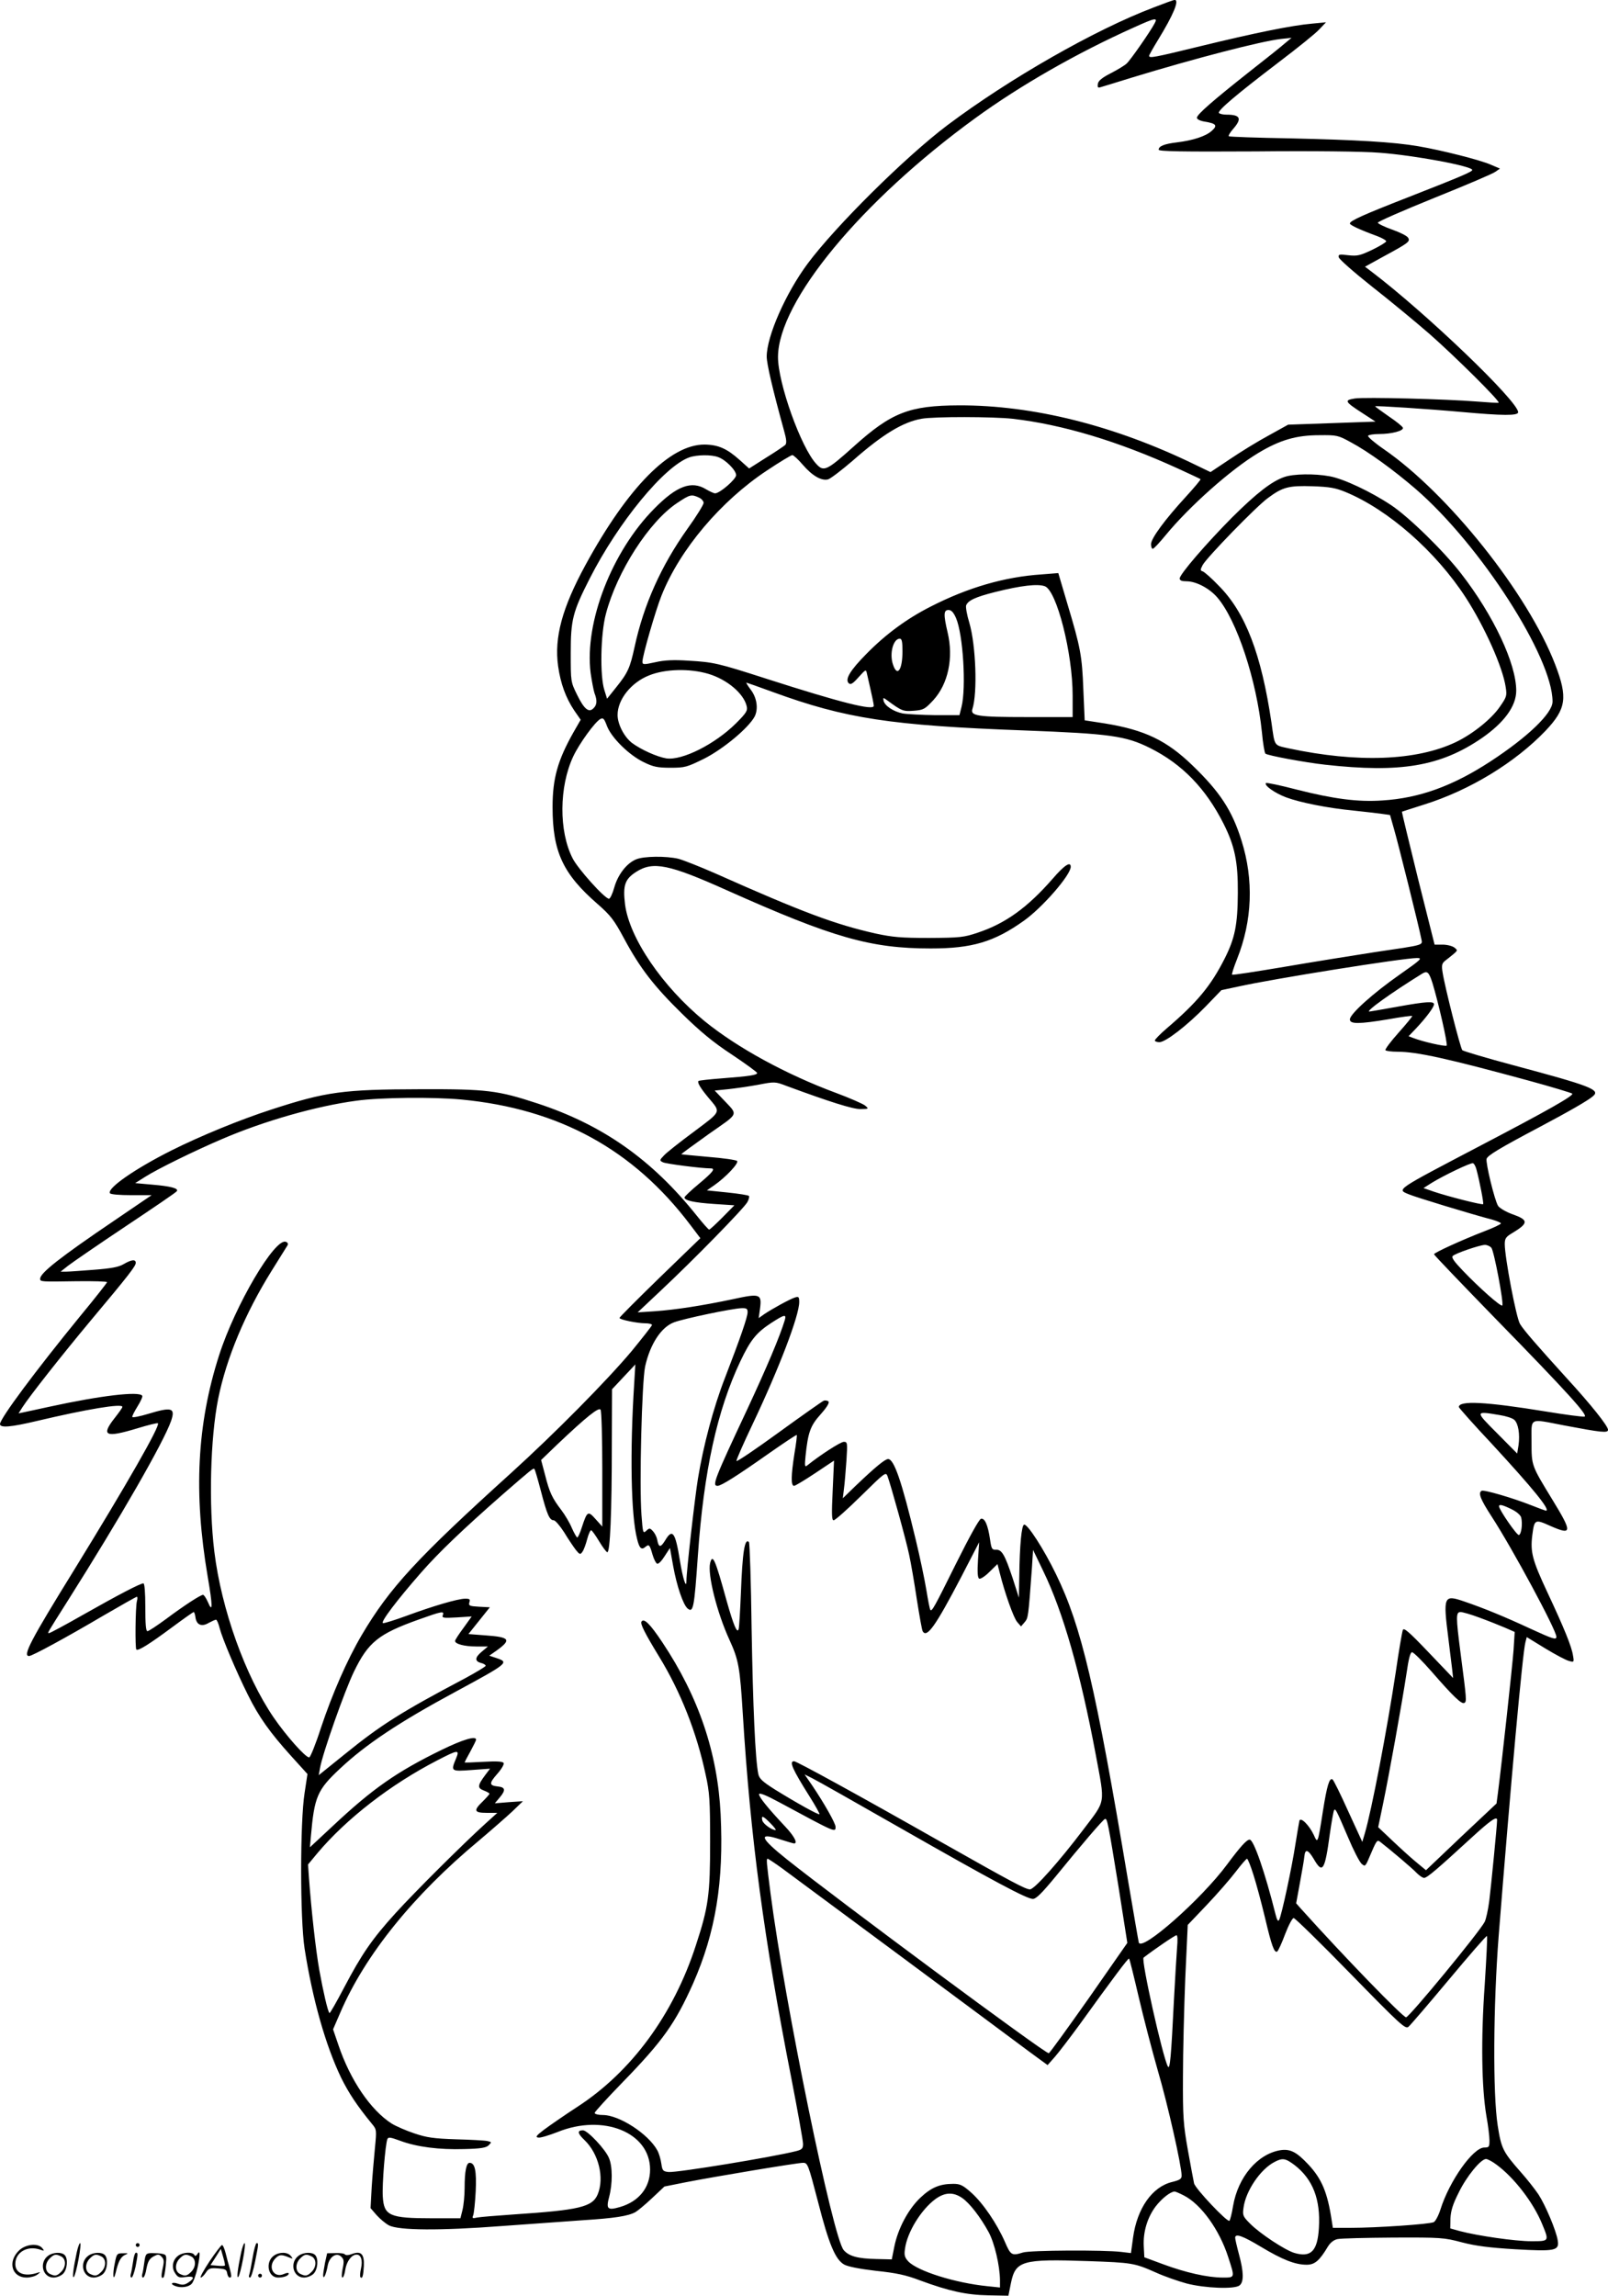
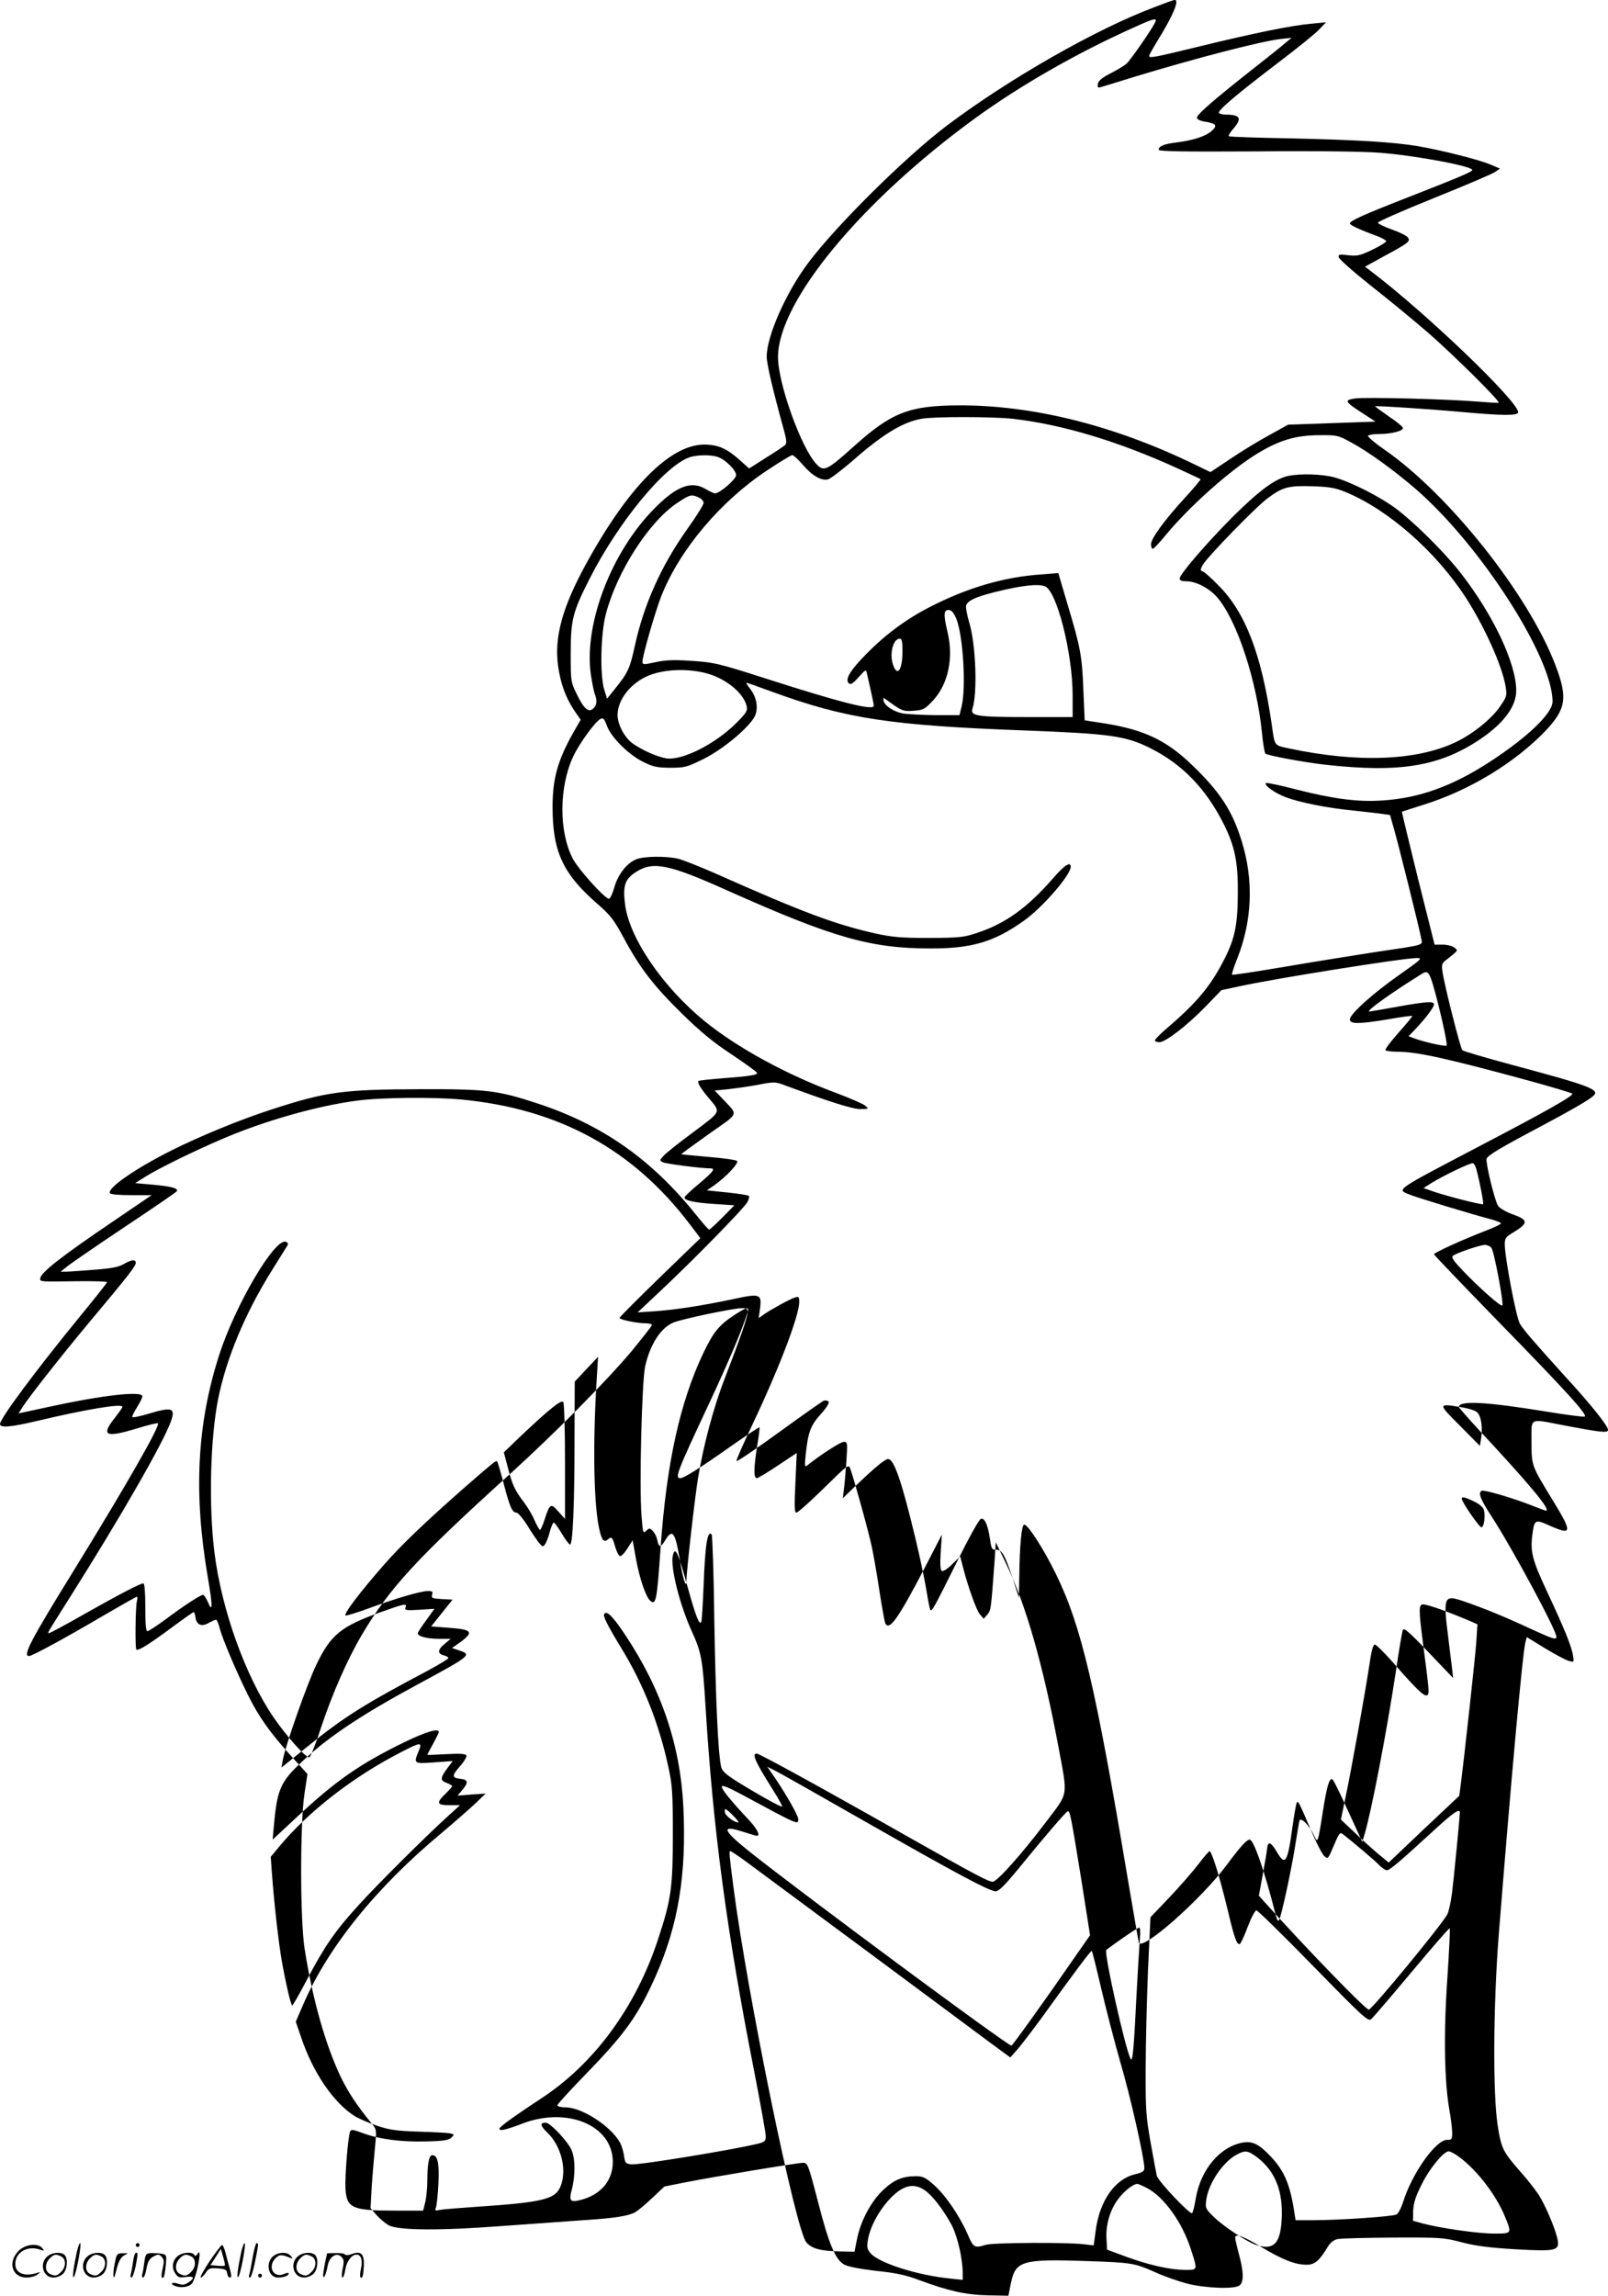
<svg xmlns="http://www.w3.org/2000/svg" version="1.0" viewBox="0 0 841 1200.47" preserveAspectRatio="xMidYMid meet">
  <g transform="translate(-1,1200.97) scale(0.1,-0.1)" fill="#000000" stroke="none">
-     <path d="M6042 11970 c-306 -116 -755 -373 -1077 -615 -219 -165 -586 -529 -731 -724 -115 -155 -214 -380 -214 -486 0 -38 31 -171 90 -385 14 -49 15 -68 7 -77 -7 -6 -52 -37 -101 -67 l-88 -56 -49 44 c-67 60 -112 80 -184 81 -180 1 -401 -223 -623 -630 -122 -224 -164 -379 -143 -529 13 -91 40 -165 84 -231 l34 -49 -39 -68 c-81 -144 -108 -239 -108 -388 0 -234 54 -350 236 -508 67 -59 85 -81 138 -180 84 -156 156 -249 304 -394 94 -92 161 -148 260 -213 72 -48 132 -92 132 -96 0 -11 -41 -17 -183 -28 -65 -5 -121 -11 -124 -14 -7 -8 11 -38 52 -87 66 -79 71 -68 -77 -179 -73 -54 -144 -110 -156 -124 -23 -24 -23 -26 -5 -35 15 -8 201 -32 250 -32 27 0 11 -20 -62 -81 -41 -34 -75 -66 -75 -71 0 -16 50 -27 155 -34 l106 -7 -63 -64 c-34 -34 -65 -63 -69 -63 -4 0 -33 33 -65 73 -235 294 -493 475 -834 587 -207 68 -263 75 -610 74 -408 -1 -494 -13 -780 -106 -164 -53 -371 -138 -523 -214 -191 -96 -338 -198 -322 -224 4 -6 49 -10 112 -10 l106 0 -194 -132 c-285 -193 -389 -275 -389 -305 0 -16 2 -16 193 -13 86 1 157 -1 157 -5 0 -3 -63 -84 -141 -178 -232 -284 -419 -535 -419 -564 0 -21 57 -16 192 16 262 62 448 93 448 74 0 -5 -18 -30 -40 -58 -74 -94 -49 -105 119 -54 56 17 104 29 107 26 13 -12 -164 -321 -436 -763 -230 -372 -273 -454 -238 -454 16 0 193 96 388 211 93 54 172 99 176 99 3 0 4 -10 0 -23 -8 -32 -10 -246 -3 -253 9 -9 68 28 188 117 58 43 109 79 112 79 3 0 7 -12 9 -26 5 -41 32 -53 69 -31 17 9 34 17 39 17 4 0 13 -20 19 -45 14 -54 87 -227 148 -349 57 -115 115 -196 224 -317 l87 -96 -15 -99 c-24 -151 -24 -659 0 -814 42 -268 110 -506 191 -675 40 -81 84 -147 161 -241 25 -30 25 -32 16 -125 -5 -52 -13 -144 -17 -205 l-6 -111 32 -37 c18 -20 47 -44 64 -53 51 -27 269 -28 586 -4 151 11 346 25 432 31 158 10 233 21 271 42 11 6 50 38 86 72 l66 62 110 22 c153 30 585 102 615 102 24 0 27 -7 78 -203 57 -223 91 -303 137 -329 20 -11 81 -23 167 -33 106 -11 157 -22 230 -50 149 -55 241 -76 357 -78 l105 -2 13 65 c24 118 58 128 403 116 232 -8 243 -10 356 -60 44 -20 116 -45 160 -57 96 -25 252 -31 277 -10 23 18 22 70 -3 162 -11 41 -20 80 -20 87 0 24 38 11 136 -48 110 -66 177 -93 238 -93 42 0 67 21 111 95 13 21 31 35 50 39 17 4 148 7 291 8 251 1 266 0 360 -25 73 -19 145 -28 277 -36 211 -12 233 -8 224 46 -8 52 -65 186 -101 241 -19 28 -59 79 -91 115 -95 108 -103 124 -122 245 -26 167 -23 627 5 990 63 795 125 1481 140 1537 l7 27 98 -60 c53 -32 109 -62 124 -65 25 -7 26 -6 20 28 -7 47 -45 141 -135 333 -78 167 -89 209 -78 297 11 83 13 85 95 48 114 -50 115 -34 11 136 -111 182 -110 178 -110 304 0 130 -17 122 170 86 196 -37 230 -41 230 -23 0 20 -91 134 -216 270 -156 172 -224 250 -244 283 -20 31 -80 349 -80 418 0 29 6 38 38 57 88 53 88 69 0 100 -33 12 -66 32 -73 43 -18 28 -66 226 -60 246 6 18 67 55 275 165 160 85 256 140 282 163 39 33 -12 53 -416 161 -142 38 -263 74 -268 79 -10 10 -92 333 -103 406 -6 36 -4 47 11 60 11 8 30 24 44 35 24 21 25 21 6 36 -11 8 -38 15 -61 15 l-42 0 -87 346 c-47 191 -85 348 -84 349 2 1 55 18 118 38 238 75 474 219 633 385 109 115 117 174 51 346 -143 372 -560 895 -897 1127 -48 33 -85 65 -82 70 4 5 30 9 58 9 65 0 130 17 124 33 -2 7 -36 34 -76 61 -39 27 -70 50 -69 51 5 4 278 -14 456 -30 210 -19 292 -20 292 -1 0 57 -483 520 -768 736 l-33 25 98 54 c131 71 140 78 127 98 -5 9 -43 28 -83 42 -40 14 -74 31 -75 36 0 6 133 64 296 130 164 66 308 127 320 137 l23 16 -47 20 c-56 25 -258 76 -381 97 -130 22 -316 33 -667 41 -173 3 -319 8 -323 11 -4 2 6 20 23 39 47 54 37 74 -35 74 -19 0 -36 4 -40 9 -7 13 91 96 310 263 99 75 196 153 215 174 l35 37 -73 -7 c-105 -9 -301 -49 -580 -117 -250 -61 -272 -65 -272 -51 0 4 21 41 46 82 81 132 114 211 87 210 -5 0 -54 -18 -111 -40z m7 -82 c-23 -44 -127 -193 -146 -210 -10 -10 -48 -33 -83 -51 -47 -24 -66 -40 -68 -56 -3 -18 0 -22 15 -17 10 3 83 25 163 50 324 99 678 191 780 202 l55 6 -35 -29 c-19 -17 -102 -83 -185 -148 -191 -151 -275 -224 -275 -241 0 -8 16 -16 39 -20 62 -10 71 -20 38 -49 -31 -28 -99 -50 -183 -60 -66 -8 -94 -20 -94 -38 0 -9 114 -11 508 -9 296 3 565 0 647 -7 179 -13 485 -70 485 -90 0 -9 -52 -32 -341 -145 -228 -89 -299 -121 -299 -135 0 -8 50 -32 143 -66 26 -10 47 -22 47 -27 0 -5 -33 -25 -72 -44 -65 -31 -79 -34 -126 -29 -48 6 -53 5 -50 -11 2 -10 78 -77 170 -150 92 -72 229 -185 305 -251 133 -117 369 -351 361 -359 -2 -2 -53 1 -114 6 -161 13 -584 24 -638 16 -57 -9 -54 -16 42 -78 l66 -43 -229 -8 -228 -8 -101 -56 c-56 -30 -147 -86 -203 -124 l-102 -68 -83 40 c-420 204 -844 310 -1232 309 -261 -1 -353 -37 -551 -215 -140 -126 -157 -134 -195 -92 -80 84 -202 425 -201 561 2 290 435 814 1032 1248 235 171 532 341 829 474 112 51 126 53 109 22z m-744 -2068 c262 -30 554 -118 865 -260 63 -29 117 -54 119 -56 2 -2 -32 -43 -76 -91 -112 -122 -183 -219 -183 -249 0 -13 4 -24 9 -24 6 0 36 33 69 73 123 149 338 341 483 428 113 68 199 93 319 93 91 1 98 0 165 -37 92 -49 225 -146 340 -245 338 -293 715 -879 715 -1111 0 -61 -129 -185 -325 -313 -196 -128 -371 -192 -565 -204 -127 -9 -256 8 -449 57 -84 22 -156 37 -160 34 -11 -12 47 -53 106 -75 73 -27 217 -56 353 -69 58 -6 124 -14 147 -17 l43 -6 19 -67 c21 -70 134 -524 144 -578 7 -38 28 -32 -248 -73 -110 -17 -321 -51 -468 -76 -148 -25 -270 -44 -273 -41 -3 2 9 39 26 82 80 201 88 414 23 620 -49 157 -113 254 -255 391 -136 132 -251 187 -461 221 l-104 16 -7 161 c-7 177 -14 217 -84 450 l-47 159 -88 -7 c-194 -13 -386 -69 -581 -169 -124 -63 -234 -144 -335 -247 -85 -86 -113 -133 -92 -153 10 -9 21 -3 51 31 38 42 39 43 44 20 29 -126 36 -161 36 -169 0 -27 -174 17 -560 141 -258 83 -277 87 -410 95 -76 5 -124 3 -172 -8 -63 -14 -68 -13 -68 3 0 30 69 269 100 346 96 241 310 494 552 654 66 44 126 80 132 80 6 0 31 -23 55 -51 49 -57 97 -85 132 -76 13 4 71 48 129 98 158 139 263 202 360 219 68 12 373 11 475 0z m-1538 -201 c39 -14 93 -69 93 -94 0 -21 -85 -95 -110 -95 -7 0 -28 10 -47 21 -76 47 -154 18 -271 -101 -222 -224 -366 -595 -333 -859 6 -42 15 -89 20 -105 15 -38 14 -62 -5 -80 -24 -25 -49 -5 -86 71 -33 67 -33 68 -33 218 0 174 10 214 99 389 150 295 390 587 521 634 40 14 117 15 152 1z m-102 -211 c14 -6 25 -19 25 -28 0 -9 -38 -71 -85 -136 -137 -193 -228 -395 -276 -617 -24 -110 -35 -135 -96 -211 l-48 -60 -14 45 c-24 74 -20 295 8 399 58 221 226 482 372 579 67 45 75 47 114 29z m1810 -464 c62 -24 145 -350 145 -571 l0 -113 -239 0 c-260 0 -297 6 -285 43 27 84 18 332 -16 449 -13 42 -20 83 -17 92 10 26 49 44 152 70 136 34 223 44 260 30z m-465 -166 c37 -85 54 -363 29 -464 l-11 -44 -127 0 c-69 1 -146 5 -170 9 -49 10 -94 40 -100 67 -3 17 -2 17 20 1 76 -56 83 -58 138 -54 51 4 58 8 102 55 78 85 107 221 75 355 -22 94 -21 117 5 117 14 0 26 -12 39 -42z m-280 -174 c0 -99 -28 -137 -50 -68 -19 57 2 134 36 134 11 0 14 -17 14 -66z m-1015 -118 c97 -29 184 -102 200 -168 6 -24 0 -35 -56 -91 -110 -109 -281 -195 -364 -183 -49 8 -133 46 -180 81 -41 32 -75 98 -75 146 0 81 71 170 165 207 84 34 212 37 310 8z m337 -95 c381 -139 615 -175 1318 -201 445 -17 527 -28 655 -92 168 -84 291 -211 384 -395 59 -117 76 -200 75 -363 -1 -166 -15 -236 -69 -343 -73 -144 -144 -229 -303 -365 -34 -29 -62 -58 -62 -63 0 -5 11 -9 24 -9 32 0 145 87 243 188 l81 84 89 19 c179 40 862 149 934 149 30 0 23 -7 -91 -87 -140 -98 -260 -206 -260 -234 0 -25 47 -25 203 1 66 12 121 19 123 17 2 -2 -30 -41 -71 -87 -41 -46 -72 -87 -69 -92 3 -4 31 -8 63 -8 101 0 260 -35 686 -151 121 -33 223 -64 228 -68 10 -10 -130 -89 -478 -271 -450 -236 -440 -229 -378 -255 34 -15 327 -104 441 -134 23 -7 42 -15 42 -19 0 -4 -39 -23 -87 -41 -114 -44 -263 -112 -263 -120 0 -4 143 -153 317 -332 382 -391 492 -513 470 -517 -9 -2 -101 10 -204 27 -314 51 -453 58 -453 23 0 -4 77 -91 172 -192 215 -233 311 -350 283 -350 -2 0 -38 13 -78 29 -96 38 -247 82 -258 75 -19 -11 -7 -43 52 -134 110 -169 339 -595 339 -629 0 -18 -16 -13 -138 43 -131 61 -243 107 -346 142 -105 36 -109 27 -81 -193 8 -65 17 -138 20 -163 l5 -45 -128 134 c-105 110 -130 131 -135 117 -4 -10 -21 -109 -37 -220 -46 -304 -126 -722 -162 -844 l-13 -44 -74 161 c-40 89 -77 164 -82 166 -16 10 -29 -33 -50 -166 -27 -173 -27 -171 -48 -124 -23 49 -68 95 -75 74 -2 -8 -11 -63 -21 -124 -18 -119 -72 -371 -85 -395 -6 -10 -11 -1 -19 30 -55 219 -114 390 -135 390 -16 0 -49 -37 -119 -131 -134 -181 -447 -457 -461 -407 -2 7 -27 153 -56 323 -170 1015 -244 1331 -377 1603 -63 130 -150 265 -167 259 -13 -4 -23 -106 -25 -267 l-2 -115 -33 103 c-41 122 -56 149 -87 148 -21 -1 -24 5 -31 54 -11 74 -27 112 -47 108 -10 -2 -60 -93 -131 -235 -113 -228 -126 -251 -134 -242 -3 2 -12 49 -21 104 -9 55 -34 174 -56 265 -73 304 -113 420 -144 420 -16 0 -64 -39 -169 -139 l-68 -66 6 50 c4 28 9 94 13 148 6 93 5 97 -14 97 -17 0 -125 -70 -192 -124 -12 -9 -13 -2 -8 49 13 125 25 159 79 219 33 37 47 61 41 67 -5 5 -17 7 -25 4 -9 -4 -114 -78 -234 -165 -121 -88 -220 -155 -222 -150 -2 5 36 91 84 192 139 293 244 568 244 639 0 27 -3 30 -22 24 -26 -8 -119 -59 -162 -88 l-28 -20 7 50 c10 77 0 80 -142 49 -161 -34 -298 -55 -407 -63 l-91 -6 120 113 c172 161 438 433 454 464 8 14 11 29 8 32 -4 4 -55 12 -113 18 l-107 11 39 27 c60 42 130 116 119 127 -6 5 -73 15 -150 21 -77 7 -141 13 -142 14 -1 1 63 48 143 105 165 116 157 95 71 187 l-39 41 69 7 c37 4 108 14 157 23 88 17 90 17 150 -6 225 -83 345 -121 386 -121 45 1 45 1 24 19 -12 9 -80 39 -150 65 -262 97 -518 237 -689 376 -220 180 -394 435 -416 611 -12 99 -1 132 59 170 88 56 171 39 472 -96 557 -249 753 -305 1068 -305 216 0 331 34 487 145 97 69 245 239 245 282 0 30 -33 9 -95 -63 -131 -150 -246 -233 -390 -281 -74 -25 -92 -27 -255 -28 -148 0 -191 4 -280 23 -213 48 -382 111 -840 315 -80 35 -166 69 -192 76 -64 15 -181 14 -221 -3 -49 -20 -95 -79 -114 -146 -9 -33 -22 -60 -28 -60 -22 0 -163 157 -190 211 -73 142 -71 375 3 533 32 68 114 181 142 196 15 8 20 2 35 -38 24 -61 115 -151 192 -188 49 -24 71 -29 139 -29 77 0 86 3 176 47 101 51 233 161 265 221 20 40 12 99 -22 142 -14 19 -24 35 -21 35 2 0 64 -22 138 -49z m3450 -1522 c30 -98 81 -320 74 -327 -7 -6 -124 20 -175 40 l-24 9 40 42 c50 53 93 110 93 125 0 17 -39 15 -194 -13 -77 -14 -142 -25 -144 -25 -22 0 111 96 274 197 29 18 37 11 56 -48z m-5078 -609 c510 -49 898 -261 1196 -655 l53 -70 -212 -205 c-116 -113 -211 -208 -211 -212 0 -9 93 -28 135 -28 19 0 35 -4 35 -9 0 -4 -48 -65 -106 -136 -131 -156 -402 -430 -629 -636 -495 -448 -637 -602 -783 -849 -77 -131 -154 -307 -214 -487 -27 -84 -55 -153 -61 -153 -20 0 -120 113 -186 209 -148 217 -273 565 -310 867 -30 245 -21 593 20 799 43 213 141 447 280 670 41 66 79 126 83 133 4 7 1 15 -9 18 -57 22 -265 -331 -349 -593 -116 -361 -134 -720 -60 -1156 27 -157 27 -196 1 -134 -9 20 -20 37 -25 37 -13 0 -98 -55 -193 -126 -48 -35 -91 -64 -98 -64 -8 0 -11 38 -11 125 0 79 -4 125 -10 125 -16 0 -128 -58 -315 -164 -93 -53 -173 -96 -178 -96 -10 0 -15 -9 98 170 272 430 501 828 540 940 23 68 4 74 -121 36 -43 -13 -80 -20 -82 -16 -2 4 11 29 27 55 17 27 28 52 25 56 -15 25 -218 1 -484 -57 -63 -14 -126 -27 -139 -30 l-24 -5 21 33 c36 56 201 266 357 453 197 235 235 284 235 301 0 20 -23 17 -64 -7 -26 -15 -63 -22 -153 -29 -65 -5 -131 -10 -147 -10 l-29 0 39 31 c22 17 157 110 301 206 144 96 265 178 268 184 10 15 -34 26 -129 34 l-89 8 54 34 c65 41 254 134 404 198 217 93 489 171 700 199 122 17 401 20 549 6z m5308 -366 c16 -59 39 -177 35 -181 -6 -5 -183 40 -257 65 l-55 19 44 28 c62 38 203 106 215 102 6 -2 14 -17 18 -33z m78 -409 c14 -17 66 -292 57 -302 -8 -7 -119 91 -206 182 -46 48 -61 69 -53 77 14 14 140 57 168 58 12 0 27 -7 34 -15z m-3890 -337 c0 -25 -38 -135 -119 -345 -60 -154 -113 -355 -141 -527 -17 -106 -60 -486 -60 -533 0 -46 -19 13 -34 106 -24 149 -39 170 -77 106 -24 -39 -34 -39 -42 4 -3 16 -14 36 -23 45 -15 16 -18 16 -34 1 -17 -16 -18 -11 -25 82 -12 157 2 696 19 777 26 117 84 206 151 231 49 19 307 73 353 74 27 1 32 -3 32 -21z m195 -40 c-27 -89 -95 -249 -197 -468 -173 -369 -185 -400 -155 -400 19 0 103 53 266 168 80 56 146 100 148 98 2 -2 -3 -45 -12 -97 -18 -116 -19 -169 -2 -169 6 0 56 30 110 66 l99 66 -7 -156 c-6 -126 -5 -156 5 -156 8 0 72 57 143 127 126 124 130 127 139 103 18 -49 98 -337 113 -411 9 -41 27 -145 40 -232 14 -88 27 -163 31 -168 22 -36 67 28 201 284 l94 182 -6 -92 c-4 -63 -2 -94 6 -98 6 -4 30 11 54 35 l42 41 12 -47 c26 -104 72 -234 91 -256 l20 -23 19 22 c19 23 19 25 38 283 l6 95 53 -110 c104 -214 194 -529 275 -961 49 -264 54 -234 -64 -390 -127 -168 -257 -314 -280 -314 -23 0 -89 35 -457 243 -453 257 -764 427 -777 427 -27 0 -9 -41 81 -184 31 -49 54 -91 52 -93 -5 -5 -120 59 -233 129 -65 41 -82 57 -87 81 -16 78 -28 353 -35 759 -3 246 -10 450 -14 454 -22 23 -34 -52 -42 -266 -4 -96 -9 -182 -12 -190 -8 -24 -27 23 -63 150 -60 218 -73 247 -86 196 -14 -59 35 -257 101 -401 48 -105 55 -143 70 -389 40 -647 110 -1172 255 -1910 33 -170 60 -321 60 -337 0 -24 -5 -30 -37 -38 -123 -31 -622 -113 -666 -109 -29 3 -33 7 -38 43 -3 22 -12 54 -21 70 -47 86 -199 185 -285 185 -24 0 -43 5 -43 11 0 5 67 79 148 162 209 215 274 307 367 515 118 268 161 532 144 884 -16 323 -115 615 -305 900 -64 96 -96 128 -109 108 -7 -11 16 -58 91 -181 114 -186 198 -399 245 -621 20 -90 23 -134 23 -348 0 -278 -8 -340 -75 -544 -117 -361 -337 -660 -619 -843 -69 -45 -147 -99 -175 -120 -42 -32 -46 -39 -29 -41 11 -2 56 12 100 29 239 97 484 -2 484 -196 0 -94 -58 -167 -157 -196 -66 -19 -74 -11 -57 53 18 69 18 159 -1 203 -18 45 -112 145 -136 145 -31 0 -29 -16 8 -51 74 -71 105 -197 69 -284 -28 -66 -95 -82 -441 -105 -88 -6 -173 -13 -189 -16 -25 -6 -28 -4 -21 12 4 11 10 67 13 125 5 108 -4 149 -32 149 -17 0 -26 -44 -26 -132 0 -38 -5 -89 -11 -114 l-11 -44 -147 0 c-224 0 -253 13 -259 114 -4 63 13 270 24 300 5 12 16 10 68 -9 86 -32 203 -47 334 -43 88 2 115 7 128 20 16 16 16 17 -7 22 -13 3 -87 7 -164 9 -117 4 -153 9 -218 31 -42 14 -95 37 -118 51 -110 70 -217 227 -279 411 l-28 82 38 88 c129 300 382 614 725 899 65 55 144 124 175 153 l55 53 -74 -5 -73 -6 26 31 c32 38 29 53 -10 57 -46 5 -47 16 -4 65 24 27 38 52 34 58 -5 8 -36 10 -105 6 -55 -3 -99 -5 -99 -3 0 1 13 27 30 57 16 30 30 57 30 62 0 21 -68 1 -179 -53 -236 -115 -362 -203 -573 -401 l-117 -109 5 57 c18 207 33 243 152 354 135 127 309 243 604 402 279 151 282 154 213 177 l-36 12 40 28 c77 56 67 69 -58 78 l-91 7 56 70 56 70 -57 3 c-50 3 -55 5 -50 23 5 16 2 19 -22 19 -38 0 -170 -39 -308 -90 -60 -22 -115 -39 -122 -38 -15 4 72 119 199 264 92 105 216 224 428 410 152 132 159 138 165 132 3 -2 18 -54 34 -115 32 -123 45 -153 67 -153 8 0 32 -28 54 -62 21 -35 49 -76 61 -92 21 -26 24 -27 35 -11 7 9 18 39 25 66 7 27 17 48 21 47 5 -2 23 -27 41 -57 18 -30 37 -56 43 -58 15 -5 24 208 24 567 l1 285 61 65 61 65 -6 -100 c-23 -357 -17 -688 15 -812 12 -50 23 -60 44 -42 18 15 22 12 37 -41 7 -24 18 -45 24 -47 7 -3 24 15 39 39 l28 43 17 -95 c19 -105 52 -201 75 -221 30 -25 35 1 54 276 31 443 101 761 223 1018 53 111 83 148 161 199 68 44 80 47 71 16z m-955 -782 l0 -299 -35 39 c-40 45 -44 42 -72 -43 -9 -29 -20 -53 -24 -53 -3 0 -16 22 -28 49 -11 27 -36 69 -55 94 -48 63 -62 92 -85 183 l-21 79 82 79 c156 148 220 199 229 184 5 -7 9 -148 9 -312z m4694 284 c32 -5 67 -16 76 -25 21 -19 30 -75 22 -133 l-7 -43 -105 106 c-117 117 -117 117 14 95z m61 -492 c27 -13 48 -31 51 -44 8 -32 1 -87 -12 -91 -10 -4 -104 133 -104 150 0 12 18 8 65 -15z m-5589 -554 c-6 -15 3 -16 73 -12 l78 5 -43 -60 c-24 -32 -44 -63 -44 -68 0 -16 49 -29 111 -29 l61 0 -31 -26 c-38 -31 -39 -51 -6 -60 14 -3 25 -10 25 -15 0 -4 -48 -33 -107 -65 -333 -176 -440 -243 -632 -399 l-134 -108 7 39 c14 77 128 401 177 502 75 155 129 198 339 273 120 43 135 46 126 23z m5424 -14 c44 -16 104 -40 132 -52 l50 -22 -6 -95 c-6 -82 -61 -586 -82 -749 l-7 -53 -185 -174 -184 -175 -52 43 c-28 23 -84 74 -124 112 l-74 70 25 120 c31 148 100 531 123 683 11 77 20 112 29 112 8 0 54 -46 103 -102 114 -131 157 -172 171 -163 12 7 12 15 -20 259 -25 193 -25 216 0 216 11 0 56 -13 101 -30z m-5355 -736 c-28 -67 -27 -68 81 -60 l97 7 -25 -33 c-41 -55 -42 -68 -8 -81 16 -6 30 -14 30 -17 0 -3 -16 -21 -35 -40 -50 -48 -46 -60 21 -60 l55 0 -63 -57 c-119 -108 -370 -358 -468 -466 -124 -136 -179 -217 -270 -390 -40 -76 -74 -136 -77 -134 -9 9 -33 114 -53 225 -19 107 -42 316 -54 480 l-5 72 48 58 c152 181 384 361 629 487 108 56 117 57 97 9z m2327 -365 c482 -275 658 -369 690 -369 17 0 47 30 118 116 136 167 249 299 259 302 12 4 16 -17 71 -355 l46 -293 -200 -287 c-111 -157 -205 -288 -211 -290 -15 -5 -1100 799 -1371 1015 -140 112 -150 141 -36 104 38 -12 71 -22 75 -22 21 0 1 38 -46 88 -92 98 -137 154 -137 169 0 10 34 -3 108 -43 293 -158 292 -158 292 -127 0 18 -58 121 -122 216 l-40 58 40 -20 c23 -11 231 -129 464 -262z m2338 -46 c28 -67 60 -129 71 -139 18 -16 20 -15 40 32 39 92 41 95 58 82 54 -42 170 -140 190 -162 14 -14 31 -26 39 -26 16 0 67 44 247 209 99 91 135 116 135 94 0 -26 -32 -352 -41 -423 -6 -47 -17 -96 -24 -110 -28 -54 -394 -498 -411 -499 -16 -1 -320 312 -552 570 l-23 26 20 109 c11 60 22 122 23 137 4 40 19 36 49 -14 46 -80 58 -62 84 130 9 63 19 119 22 124 7 12 10 7 73 -140z m-3020 72 c19 -19 31 -35 26 -35 -20 0 -64 32 -69 50 -7 29 4 25 43 -15z m63 -237 c39 -29 324 -240 632 -468 308 -229 604 -448 657 -488 l97 -71 38 43 c21 24 78 99 128 167 175 243 256 351 260 347 3 -2 25 -92 50 -199 25 -107 70 -280 100 -385 52 -176 125 -501 125 -551 0 -17 -9 -23 -49 -33 -105 -25 -184 -138 -205 -291 l-11 -81 -50 6 c-90 11 -478 9 -515 -3 -58 -18 -64 -15 -94 55 -42 96 -114 202 -175 257 -45 40 -59 47 -95 47 -71 0 -116 -19 -173 -73 -63 -60 -117 -161 -136 -257 l-13 -65 -82 2 c-94 2 -141 14 -169 46 -56 60 -309 1294 -383 1865 -21 164 -23 182 -15 182 3 0 38 -23 78 -52z m2462 -30 c15 -46 42 -147 61 -226 35 -149 49 -186 64 -177 5 3 24 44 41 90 18 47 38 85 45 85 7 0 141 -131 298 -292 259 -265 286 -290 302 -277 10 8 105 119 212 247 107 128 196 231 199 228 3 -2 -3 -118 -12 -258 -20 -283 -16 -535 9 -683 9 -49 16 -107 16 -127 0 -35 -2 -38 -27 -38 -59 0 -183 -176 -229 -323 -10 -32 -26 -62 -35 -67 -19 -11 -303 -30 -436 -30 l-92 0 -6 38 c-22 147 -52 218 -122 293 -62 66 -95 83 -147 75 -119 -20 -221 -140 -247 -292 -6 -38 -15 -73 -19 -77 -9 -11 -179 168 -185 196 -3 12 -17 90 -32 172 -24 135 -27 173 -26 385 0 129 6 361 12 514 l13 280 100 105 c55 58 123 136 151 173 29 38 55 68 59 68 4 0 19 -37 33 -82z m-399 -385 c-3 -38 -10 -158 -16 -268 -15 -304 -21 -371 -32 -351 -27 49 -141 558 -127 569 54 42 164 117 172 117 6 0 7 -25 3 -67z m615 -1135 c95 -74 136 -178 127 -328 -7 -122 -42 -157 -129 -131 -49 15 -178 100 -230 152 -39 39 -41 44 -35 86 12 87 88 199 161 237 43 23 58 20 106 -16z m1055 3 c93 -68 194 -199 240 -312 37 -90 37 -89 -58 -89 -83 0 -278 28 -373 53 l-50 14 1 53 c2 39 12 73 43 134 41 85 116 176 143 176 8 0 33 -13 54 -29z m-1634 -162 c90 -46 186 -179 232 -323 35 -108 36 -106 -29 -106 -79 0 -194 26 -310 69 l-100 37 -3 58 c-4 75 19 151 63 209 32 41 75 75 98 77 4 0 26 -9 49 -21z m-1161 -12 c40 -27 97 -101 140 -180 31 -58 58 -174 59 -251 l0 -38 -67 7 c-168 17 -365 79 -413 130 -18 20 -22 32 -17 64 11 88 85 207 160 262 49 35 92 37 138 6z M6726 9515 c-66 -23 -145 -85 -271 -210 -134 -135 -275 -298 -275 -320 0 -11 11 -15 36 -15 50 0 120 -37 161 -85 102 -119 205 -431 233 -705 5 -57 14 -107 18 -111 10 -10 211 -47 312 -58 394 -44 604 -9 820 139 117 81 180 167 180 248 0 141 -118 393 -288 612 -91 118 -273 296 -366 358 -105 70 -249 138 -321 151 -80 15 -192 13 -239 -4z m321 -78 c223 -92 472 -310 629 -552 99 -153 194 -365 209 -469 7 -44 5 -51 -30 -101 -43 -64 -143 -144 -231 -186 -206 -98 -515 -109 -872 -33 -81 18 -74 8 -92 134 -53 359 -136 576 -275 716 -38 40 -77 74 -85 76 -13 4 -13 8 0 33 21 39 281 307 342 351 77 57 108 65 233 61 90 -3 121 -9 172 -30z M411 230 c-18 -85 -24 -135 -15 -127 12 11 43 177 33 177 -4 0 -12 -22 -18 -50z M720 270 c0 -5 5 -10 10 -10 6 0 10 5 10 10 0 6 -4 10 -10 10 -5 0 -10 -4 -10 -10z M1271 230 c-18 -85 -24 -135 -15 -127 12 11 43 177 33 177 -4 0 -12 -22 -18 -50z M1331 203 c-7 -42 -15 -82 -18 -90 -3 -7 -1 -13 5 -13 5 0 17 37 26 83 19 95 19 97 8 97 -4 0 -14 -34 -21 -77z M111 243 c-63 -59 -40 -143 38 -143 20 0 46 7 57 16 18 14 18 15 -6 7 -64 -19 -110 0 -110 48 0 61 63 98 130 75 22 -8 23 -7 11 8 -22 27 -85 21 -120 -11z M1106 185 c-31 -47 -52 -85 -46 -85 5 0 17 11 26 25 15 23 23 26 63 23 39 -3 46 -6 49 -25 2 -13 8 -23 13 -23 11 0 11 6 0 50 -6 19 -15 54 -21 78 -6 23 -14 42 -19 42 -4 0 -33 -38 -65 -85z m80 -22 c-2 -3 -20 -3 -40 -1 l-35 3 27 42 27 43 12 -42 c7 -23 11 -43 9 -45z M263 215 c-50 -35 -31 -115 27 -115 17 0 39 9 50 20 22 22 27 79 8 98 -16 16 -59 15 -85 -3z m68 -5 c25 -14 25 -54 -1 -80 -23 -23 -33 -24 -61 -10 -25 14 -25 54 1 80 23 23 33 24 61 10z M473 215 c-50 -35 -31 -115 27 -115 17 0 39 9 50 20 22 22 27 79 8 98 -16 16 -59 15 -85 -3z m68 -5 c25 -14 25 -54 -1 -80 -23 -23 -33 -24 -61 -10 -25 14 -25 54 1 80 23 23 33 24 61 10z M610 173 c-12 -56 -8 -100 5 -48 13 57 26 83 48 93 20 9 19 10 -10 9 -31 0 -33 -2 -43 -54z M706 183 c-4 -27 -9 -56 -12 -65 -3 -10 -1 -18 4 -18 5 0 14 26 21 57 13 68 13 73 2 73 -5 0 -12 -21 -15 -47z M765 181 c-3 -25 -8 -54 -11 -63 -3 -10 -1 -18 4 -18 6 0 14 21 18 47 7 36 15 51 36 63 25 13 29 13 43 -1 13 -13 14 -24 6 -60 -9 -41 -8 -59 5 -47 3 3 8 31 11 61 5 53 4 56 -18 61 -13 3 -38 4 -56 4 -29 -1 -32 -4 -38 -47z M943 215 c-30 -21 -38 -62 -17 -92 14 -22 21 -25 55 -20 45 6 50 -5 14 -29 -20 -13 -31 -14 -55 -6 -30 11 -44 -1 -14 -12 30 -12 71 -6 87 12 9 10 23 49 31 87 14 68 13 93 -3 66 -6 -9 -11 -10 -15 -2 -10 16 -58 14 -83 -4z m68 -5 c25 -14 25 -54 -1 -80 -23 -23 -33 -24 -61 -10 -25 14 -25 54 1 80 23 23 33 24 61 10z M1443 215 c-47 -33 -32 -115 21 -115 31 0 56 10 56 21 0 5 -11 4 -24 -2 -55 -25 -89 38 -45 82 20 20 31 21 74 3 18 -7 18 -6 6 9 -17 21 -59 22 -88 2z M1573 215 c-50 -35 -31 -115 27 -115 17 0 39 9 50 20 22 22 27 79 8 98 -16 16 -59 15 -85 -3z m68 -5 c25 -14 25 -54 -1 -80 -23 -23 -33 -24 -61 -10 -25 14 -25 54 1 80 23 23 33 24 61 10z M1710 178 c-5 -27 -10 -57 -10 -66 1 -27 16 5 24 51 9 47 47 71 72 45 13 -13 14 -24 6 -62 -5 -25 -6 -46 -1 -46 5 0 12 19 15 42 7 43 33 78 59 78 23 0 33 -29 23 -73 -5 -22 -6 -42 -3 -45 10 -11 15 6 18 58 3 64 -15 81 -63 63 -18 -7 -32 -7 -36 -2 -3 5 -25 8 -49 7 l-44 -1 -11 -49z M1360 110 c0 -5 5 -10 10 -10 6 0 10 5 10 10 0 6 -4 10 -10 10 -5 0 -10 -4 -10 -10z" />
+     <path d="M6042 11970 c-306 -116 -755 -373 -1077 -615 -219 -165 -586 -529 -731 -724 -115 -155 -214 -380 -214 -486 0 -38 31 -171 90 -385 14 -49 15 -68 7 -77 -7 -6 -52 -37 -101 -67 l-88 -56 -49 44 c-67 60 -112 80 -184 81 -180 1 -401 -223 -623 -630 -122 -224 -164 -379 -143 -529 13 -91 40 -165 84 -231 l34 -49 -39 -68 c-81 -144 -108 -239 -108 -388 0 -234 54 -350 236 -508 67 -59 85 -81 138 -180 84 -156 156 -249 304 -394 94 -92 161 -148 260 -213 72 -48 132 -92 132 -96 0 -11 -41 -17 -183 -28 -65 -5 -121 -11 -124 -14 -7 -8 11 -38 52 -87 66 -79 71 -68 -77 -179 -73 -54 -144 -110 -156 -124 -23 -24 -23 -26 -5 -35 15 -8 201 -32 250 -32 27 0 11 -20 -62 -81 -41 -34 -75 -66 -75 -71 0 -16 50 -27 155 -34 l106 -7 -63 -64 c-34 -34 -65 -63 -69 -63 -4 0 -33 33 -65 73 -235 294 -493 475 -834 587 -207 68 -263 75 -610 74 -408 -1 -494 -13 -780 -106 -164 -53 -371 -138 -523 -214 -191 -96 -338 -198 -322 -224 4 -6 49 -10 112 -10 l106 0 -194 -132 c-285 -193 -389 -275 -389 -305 0 -16 2 -16 193 -13 86 1 157 -1 157 -5 0 -3 -63 -84 -141 -178 -232 -284 -419 -535 -419 -564 0 -21 57 -16 192 16 262 62 448 93 448 74 0 -5 -18 -30 -40 -58 -74 -94 -49 -105 119 -54 56 17 104 29 107 26 13 -12 -164 -321 -436 -763 -230 -372 -273 -454 -238 -454 16 0 193 96 388 211 93 54 172 99 176 99 3 0 4 -10 0 -23 -8 -32 -10 -246 -3 -253 9 -9 68 28 188 117 58 43 109 79 112 79 3 0 7 -12 9 -26 5 -41 32 -53 69 -31 17 9 34 17 39 17 4 0 13 -20 19 -45 14 -54 87 -227 148 -349 57 -115 115 -196 224 -317 l87 -96 -15 -99 c-24 -151 -24 -659 0 -814 42 -268 110 -506 191 -675 40 -81 84 -147 161 -241 25 -30 25 -32 16 -125 -5 -52 -13 -144 -17 -205 l-6 -111 32 -37 c18 -20 47 -44 64 -53 51 -27 269 -28 586 -4 151 11 346 25 432 31 158 10 233 21 271 42 11 6 50 38 86 72 l66 62 110 22 c153 30 585 102 615 102 24 0 27 -7 78 -203 57 -223 91 -303 137 -329 20 -11 81 -23 167 -33 106 -11 157 -22 230 -50 149 -55 241 -76 357 -78 l105 -2 13 65 c24 118 58 128 403 116 232 -8 243 -10 356 -60 44 -20 116 -45 160 -57 96 -25 252 -31 277 -10 23 18 22 70 -3 162 -11 41 -20 80 -20 87 0 24 38 11 136 -48 110 -66 177 -93 238 -93 42 0 67 21 111 95 13 21 31 35 50 39 17 4 148 7 291 8 251 1 266 0 360 -25 73 -19 145 -28 277 -36 211 -12 233 -8 224 46 -8 52 -65 186 -101 241 -19 28 -59 79 -91 115 -95 108 -103 124 -122 245 -26 167 -23 627 5 990 63 795 125 1481 140 1537 l7 27 98 -60 c53 -32 109 -62 124 -65 25 -7 26 -6 20 28 -7 47 -45 141 -135 333 -78 167 -89 209 -78 297 11 83 13 85 95 48 114 -50 115 -34 11 136 -111 182 -110 178 -110 304 0 130 -17 122 170 86 196 -37 230 -41 230 -23 0 20 -91 134 -216 270 -156 172 -224 250 -244 283 -20 31 -80 349 -80 418 0 29 6 38 38 57 88 53 88 69 0 100 -33 12 -66 32 -73 43 -18 28 -66 226 -60 246 6 18 67 55 275 165 160 85 256 140 282 163 39 33 -12 53 -416 161 -142 38 -263 74 -268 79 -10 10 -92 333 -103 406 -6 36 -4 47 11 60 11 8 30 24 44 35 24 21 25 21 6 36 -11 8 -38 15 -61 15 l-42 0 -87 346 c-47 191 -85 348 -84 349 2 1 55 18 118 38 238 75 474 219 633 385 109 115 117 174 51 346 -143 372 -560 895 -897 1127 -48 33 -85 65 -82 70 4 5 30 9 58 9 65 0 130 17 124 33 -2 7 -36 34 -76 61 -39 27 -70 50 -69 51 5 4 278 -14 456 -30 210 -19 292 -20 292 -1 0 57 -483 520 -768 736 l-33 25 98 54 c131 71 140 78 127 98 -5 9 -43 28 -83 42 -40 14 -74 31 -75 36 0 6 133 64 296 130 164 66 308 127 320 137 l23 16 -47 20 c-56 25 -258 76 -381 97 -130 22 -316 33 -667 41 -173 3 -319 8 -323 11 -4 2 6 20 23 39 47 54 37 74 -35 74 -19 0 -36 4 -40 9 -7 13 91 96 310 263 99 75 196 153 215 174 l35 37 -73 -7 c-105 -9 -301 -49 -580 -117 -250 -61 -272 -65 -272 -51 0 4 21 41 46 82 81 132 114 211 87 210 -5 0 -54 -18 -111 -40z m7 -82 c-23 -44 -127 -193 -146 -210 -10 -10 -48 -33 -83 -51 -47 -24 -66 -40 -68 -56 -3 -18 0 -22 15 -17 10 3 83 25 163 50 324 99 678 191 780 202 l55 6 -35 -29 c-19 -17 -102 -83 -185 -148 -191 -151 -275 -224 -275 -241 0 -8 16 -16 39 -20 62 -10 71 -20 38 -49 -31 -28 -99 -50 -183 -60 -66 -8 -94 -20 -94 -38 0 -9 114 -11 508 -9 296 3 565 0 647 -7 179 -13 485 -70 485 -90 0 -9 -52 -32 -341 -145 -228 -89 -299 -121 -299 -135 0 -8 50 -32 143 -66 26 -10 47 -22 47 -27 0 -5 -33 -25 -72 -44 -65 -31 -79 -34 -126 -29 -48 6 -53 5 -50 -11 2 -10 78 -77 170 -150 92 -72 229 -185 305 -251 133 -117 369 -351 361 -359 -2 -2 -53 1 -114 6 -161 13 -584 24 -638 16 -57 -9 -54 -16 42 -78 l66 -43 -229 -8 -228 -8 -101 -56 c-56 -30 -147 -86 -203 -124 l-102 -68 -83 40 c-420 204 -844 310 -1232 309 -261 -1 -353 -37 -551 -215 -140 -126 -157 -134 -195 -92 -80 84 -202 425 -201 561 2 290 435 814 1032 1248 235 171 532 341 829 474 112 51 126 53 109 22z m-744 -2068 c262 -30 554 -118 865 -260 63 -29 117 -54 119 -56 2 -2 -32 -43 -76 -91 -112 -122 -183 -219 -183 -249 0 -13 4 -24 9 -24 6 0 36 33 69 73 123 149 338 341 483 428 113 68 199 93 319 93 91 1 98 0 165 -37 92 -49 225 -146 340 -245 338 -293 715 -879 715 -1111 0 -61 -129 -185 -325 -313 -196 -128 -371 -192 -565 -204 -127 -9 -256 8 -449 57 -84 22 -156 37 -160 34 -11 -12 47 -53 106 -75 73 -27 217 -56 353 -69 58 -6 124 -14 147 -17 l43 -6 19 -67 c21 -70 134 -524 144 -578 7 -38 28 -32 -248 -73 -110 -17 -321 -51 -468 -76 -148 -25 -270 -44 -273 -41 -3 2 9 39 26 82 80 201 88 414 23 620 -49 157 -113 254 -255 391 -136 132 -251 187 -461 221 l-104 16 -7 161 c-7 177 -14 217 -84 450 l-47 159 -88 -7 c-194 -13 -386 -69 -581 -169 -124 -63 -234 -144 -335 -247 -85 -86 -113 -133 -92 -153 10 -9 21 -3 51 31 38 42 39 43 44 20 29 -126 36 -161 36 -169 0 -27 -174 17 -560 141 -258 83 -277 87 -410 95 -76 5 -124 3 -172 -8 -63 -14 -68 -13 -68 3 0 30 69 269 100 346 96 241 310 494 552 654 66 44 126 80 132 80 6 0 31 -23 55 -51 49 -57 97 -85 132 -76 13 4 71 48 129 98 158 139 263 202 360 219 68 12 373 11 475 0z m-1538 -201 c39 -14 93 -69 93 -94 0 -21 -85 -95 -110 -95 -7 0 -28 10 -47 21 -76 47 -154 18 -271 -101 -222 -224 -366 -595 -333 -859 6 -42 15 -89 20 -105 15 -38 14 -62 -5 -80 -24 -25 -49 -5 -86 71 -33 67 -33 68 -33 218 0 174 10 214 99 389 150 295 390 587 521 634 40 14 117 15 152 1z m-102 -211 c14 -6 25 -19 25 -28 0 -9 -38 -71 -85 -136 -137 -193 -228 -395 -276 -617 -24 -110 -35 -135 -96 -211 l-48 -60 -14 45 c-24 74 -20 295 8 399 58 221 226 482 372 579 67 45 75 47 114 29z m1810 -464 c62 -24 145 -350 145 -571 l0 -113 -239 0 c-260 0 -297 6 -285 43 27 84 18 332 -16 449 -13 42 -20 83 -17 92 10 26 49 44 152 70 136 34 223 44 260 30z m-465 -166 c37 -85 54 -363 29 -464 l-11 -44 -127 0 c-69 1 -146 5 -170 9 -49 10 -94 40 -100 67 -3 17 -2 17 20 1 76 -56 83 -58 138 -54 51 4 58 8 102 55 78 85 107 221 75 355 -22 94 -21 117 5 117 14 0 26 -12 39 -42z m-280 -174 c0 -99 -28 -137 -50 -68 -19 57 2 134 36 134 11 0 14 -17 14 -66z m-1015 -118 c97 -29 184 -102 200 -168 6 -24 0 -35 -56 -91 -110 -109 -281 -195 -364 -183 -49 8 -133 46 -180 81 -41 32 -75 98 -75 146 0 81 71 170 165 207 84 34 212 37 310 8z m337 -95 c381 -139 615 -175 1318 -201 445 -17 527 -28 655 -92 168 -84 291 -211 384 -395 59 -117 76 -200 75 -363 -1 -166 -15 -236 -69 -343 -73 -144 -144 -229 -303 -365 -34 -29 -62 -58 -62 -63 0 -5 11 -9 24 -9 32 0 145 87 243 188 l81 84 89 19 c179 40 862 149 934 149 30 0 23 -7 -91 -87 -140 -98 -260 -206 -260 -234 0 -25 47 -25 203 1 66 12 121 19 123 17 2 -2 -30 -41 -71 -87 -41 -46 -72 -87 -69 -92 3 -4 31 -8 63 -8 101 0 260 -35 686 -151 121 -33 223 -64 228 -68 10 -10 -130 -89 -478 -271 -450 -236 -440 -229 -378 -255 34 -15 327 -104 441 -134 23 -7 42 -15 42 -19 0 -4 -39 -23 -87 -41 -114 -44 -263 -112 -263 -120 0 -4 143 -153 317 -332 382 -391 492 -513 470 -517 -9 -2 -101 10 -204 27 -314 51 -453 58 -453 23 0 -4 77 -91 172 -192 215 -233 311 -350 283 -350 -2 0 -38 13 -78 29 -96 38 -247 82 -258 75 -19 -11 -7 -43 52 -134 110 -169 339 -595 339 -629 0 -18 -16 -13 -138 43 -131 61 -243 107 -346 142 -105 36 -109 27 -81 -193 8 -65 17 -138 20 -163 l5 -45 -128 134 c-105 110 -130 131 -135 117 -4 -10 -21 -109 -37 -220 -46 -304 -126 -722 -162 -844 l-13 -44 -74 161 c-40 89 -77 164 -82 166 -16 10 -29 -33 -50 -166 -27 -173 -27 -171 -48 -124 -23 49 -68 95 -75 74 -2 -8 -11 -63 -21 -124 -18 -119 -72 -371 -85 -395 -6 -10 -11 -1 -19 30 -55 219 -114 390 -135 390 -16 0 -49 -37 -119 -131 -134 -181 -447 -457 -461 -407 -2 7 -27 153 -56 323 -170 1015 -244 1331 -377 1603 -63 130 -150 265 -167 259 -13 -4 -23 -106 -25 -267 l-2 -115 -33 103 c-41 122 -56 149 -87 148 -21 -1 -24 5 -31 54 -11 74 -27 112 -47 108 -10 -2 -60 -93 -131 -235 -113 -228 -126 -251 -134 -242 -3 2 -12 49 -21 104 -9 55 -34 174 -56 265 -73 304 -113 420 -144 420 -16 0 -64 -39 -169 -139 l-68 -66 6 50 c4 28 9 94 13 148 6 93 5 97 -14 97 -17 0 -125 -70 -192 -124 -12 -9 -13 -2 -8 49 13 125 25 159 79 219 33 37 47 61 41 67 -5 5 -17 7 -25 4 -9 -4 -114 -78 -234 -165 -121 -88 -220 -155 -222 -150 -2 5 36 91 84 192 139 293 244 568 244 639 0 27 -3 30 -22 24 -26 -8 -119 -59 -162 -88 l-28 -20 7 50 c10 77 0 80 -142 49 -161 -34 -298 -55 -407 -63 l-91 -6 120 113 c172 161 438 433 454 464 8 14 11 29 8 32 -4 4 -55 12 -113 18 l-107 11 39 27 c60 42 130 116 119 127 -6 5 -73 15 -150 21 -77 7 -141 13 -142 14 -1 1 63 48 143 105 165 116 157 95 71 187 l-39 41 69 7 c37 4 108 14 157 23 88 17 90 17 150 -6 225 -83 345 -121 386 -121 45 1 45 1 24 19 -12 9 -80 39 -150 65 -262 97 -518 237 -689 376 -220 180 -394 435 -416 611 -12 99 -1 132 59 170 88 56 171 39 472 -96 557 -249 753 -305 1068 -305 216 0 331 34 487 145 97 69 245 239 245 282 0 30 -33 9 -95 -63 -131 -150 -246 -233 -390 -281 -74 -25 -92 -27 -255 -28 -148 0 -191 4 -280 23 -213 48 -382 111 -840 315 -80 35 -166 69 -192 76 -64 15 -181 14 -221 -3 -49 -20 -95 -79 -114 -146 -9 -33 -22 -60 -28 -60 -22 0 -163 157 -190 211 -73 142 -71 375 3 533 32 68 114 181 142 196 15 8 20 2 35 -38 24 -61 115 -151 192 -188 49 -24 71 -29 139 -29 77 0 86 3 176 47 101 51 233 161 265 221 20 40 12 99 -22 142 -14 19 -24 35 -21 35 2 0 64 -22 138 -49z m3450 -1522 c30 -98 81 -320 74 -327 -7 -6 -124 20 -175 40 l-24 9 40 42 c50 53 93 110 93 125 0 17 -39 15 -194 -13 -77 -14 -142 -25 -144 -25 -22 0 111 96 274 197 29 18 37 11 56 -48z m-5078 -609 c510 -49 898 -261 1196 -655 l53 -70 -212 -205 c-116 -113 -211 -208 -211 -212 0 -9 93 -28 135 -28 19 0 35 -4 35 -9 0 -4 -48 -65 -106 -136 -131 -156 -402 -430 -629 -636 -495 -448 -637 -602 -783 -849 -77 -131 -154 -307 -214 -487 -27 -84 -55 -153 -61 -153 -20 0 -120 113 -186 209 -148 217 -273 565 -310 867 -30 245 -21 593 20 799 43 213 141 447 280 670 41 66 79 126 83 133 4 7 1 15 -9 18 -57 22 -265 -331 -349 -593 -116 -361 -134 -720 -60 -1156 27 -157 27 -196 1 -134 -9 20 -20 37 -25 37 -13 0 -98 -55 -193 -126 -48 -35 -91 -64 -98 -64 -8 0 -11 38 -11 125 0 79 -4 125 -10 125 -16 0 -128 -58 -315 -164 -93 -53 -173 -96 -178 -96 -10 0 -15 -9 98 170 272 430 501 828 540 940 23 68 4 74 -121 36 -43 -13 -80 -20 -82 -16 -2 4 11 29 27 55 17 27 28 52 25 56 -15 25 -218 1 -484 -57 -63 -14 -126 -27 -139 -30 l-24 -5 21 33 c36 56 201 266 357 453 197 235 235 284 235 301 0 20 -23 17 -64 -7 -26 -15 -63 -22 -153 -29 -65 -5 -131 -10 -147 -10 l-29 0 39 31 c22 17 157 110 301 206 144 96 265 178 268 184 10 15 -34 26 -129 34 l-89 8 54 34 c65 41 254 134 404 198 217 93 489 171 700 199 122 17 401 20 549 6z m5308 -366 c16 -59 39 -177 35 -181 -6 -5 -183 40 -257 65 l-55 19 44 28 c62 38 203 106 215 102 6 -2 14 -17 18 -33z m78 -409 c14 -17 66 -292 57 -302 -8 -7 -119 91 -206 182 -46 48 -61 69 -53 77 14 14 140 57 168 58 12 0 27 -7 34 -15z m-3890 -337 c0 -25 -38 -135 -119 -345 -60 -154 -113 -355 -141 -527 -17 -106 -60 -486 -60 -533 0 -46 -19 13 -34 106 -24 149 -39 170 -77 106 -24 -39 -34 -39 -42 4 -3 16 -14 36 -23 45 -15 16 -18 16 -34 1 -17 -16 -18 -11 -25 82 -12 157 2 696 19 777 26 117 84 206 151 231 49 19 307 73 353 74 27 1 32 -3 32 -21z c-27 -89 -95 -249 -197 -468 -173 -369 -185 -400 -155 -400 19 0 103 53 266 168 80 56 146 100 148 98 2 -2 -3 -45 -12 -97 -18 -116 -19 -169 -2 -169 6 0 56 30 110 66 l99 66 -7 -156 c-6 -126 -5 -156 5 -156 8 0 72 57 143 127 126 124 130 127 139 103 18 -49 98 -337 113 -411 9 -41 27 -145 40 -232 14 -88 27 -163 31 -168 22 -36 67 28 201 284 l94 182 -6 -92 c-4 -63 -2 -94 6 -98 6 -4 30 11 54 35 l42 41 12 -47 c26 -104 72 -234 91 -256 l20 -23 19 22 c19 23 19 25 38 283 l6 95 53 -110 c104 -214 194 -529 275 -961 49 -264 54 -234 -64 -390 -127 -168 -257 -314 -280 -314 -23 0 -89 35 -457 243 -453 257 -764 427 -777 427 -27 0 -9 -41 81 -184 31 -49 54 -91 52 -93 -5 -5 -120 59 -233 129 -65 41 -82 57 -87 81 -16 78 -28 353 -35 759 -3 246 -10 450 -14 454 -22 23 -34 -52 -42 -266 -4 -96 -9 -182 -12 -190 -8 -24 -27 23 -63 150 -60 218 -73 247 -86 196 -14 -59 35 -257 101 -401 48 -105 55 -143 70 -389 40 -647 110 -1172 255 -1910 33 -170 60 -321 60 -337 0 -24 -5 -30 -37 -38 -123 -31 -622 -113 -666 -109 -29 3 -33 7 -38 43 -3 22 -12 54 -21 70 -47 86 -199 185 -285 185 -24 0 -43 5 -43 11 0 5 67 79 148 162 209 215 274 307 367 515 118 268 161 532 144 884 -16 323 -115 615 -305 900 -64 96 -96 128 -109 108 -7 -11 16 -58 91 -181 114 -186 198 -399 245 -621 20 -90 23 -134 23 -348 0 -278 -8 -340 -75 -544 -117 -361 -337 -660 -619 -843 -69 -45 -147 -99 -175 -120 -42 -32 -46 -39 -29 -41 11 -2 56 12 100 29 239 97 484 -2 484 -196 0 -94 -58 -167 -157 -196 -66 -19 -74 -11 -57 53 18 69 18 159 -1 203 -18 45 -112 145 -136 145 -31 0 -29 -16 8 -51 74 -71 105 -197 69 -284 -28 -66 -95 -82 -441 -105 -88 -6 -173 -13 -189 -16 -25 -6 -28 -4 -21 12 4 11 10 67 13 125 5 108 -4 149 -32 149 -17 0 -26 -44 -26 -132 0 -38 -5 -89 -11 -114 l-11 -44 -147 0 c-224 0 -253 13 -259 114 -4 63 13 270 24 300 5 12 16 10 68 -9 86 -32 203 -47 334 -43 88 2 115 7 128 20 16 16 16 17 -7 22 -13 3 -87 7 -164 9 -117 4 -153 9 -218 31 -42 14 -95 37 -118 51 -110 70 -217 227 -279 411 l-28 82 38 88 c129 300 382 614 725 899 65 55 144 124 175 153 l55 53 -74 -5 -73 -6 26 31 c32 38 29 53 -10 57 -46 5 -47 16 -4 65 24 27 38 52 34 58 -5 8 -36 10 -105 6 -55 -3 -99 -5 -99 -3 0 1 13 27 30 57 16 30 30 57 30 62 0 21 -68 1 -179 -53 -236 -115 -362 -203 -573 -401 l-117 -109 5 57 c18 207 33 243 152 354 135 127 309 243 604 402 279 151 282 154 213 177 l-36 12 40 28 c77 56 67 69 -58 78 l-91 7 56 70 56 70 -57 3 c-50 3 -55 5 -50 23 5 16 2 19 -22 19 -38 0 -170 -39 -308 -90 -60 -22 -115 -39 -122 -38 -15 4 72 119 199 264 92 105 216 224 428 410 152 132 159 138 165 132 3 -2 18 -54 34 -115 32 -123 45 -153 67 -153 8 0 32 -28 54 -62 21 -35 49 -76 61 -92 21 -26 24 -27 35 -11 7 9 18 39 25 66 7 27 17 48 21 47 5 -2 23 -27 41 -57 18 -30 37 -56 43 -58 15 -5 24 208 24 567 l1 285 61 65 61 65 -6 -100 c-23 -357 -17 -688 15 -812 12 -50 23 -60 44 -42 18 15 22 12 37 -41 7 -24 18 -45 24 -47 7 -3 24 15 39 39 l28 43 17 -95 c19 -105 52 -201 75 -221 30 -25 35 1 54 276 31 443 101 761 223 1018 53 111 83 148 161 199 68 44 80 47 71 16z m-955 -782 l0 -299 -35 39 c-40 45 -44 42 -72 -43 -9 -29 -20 -53 -24 -53 -3 0 -16 22 -28 49 -11 27 -36 69 -55 94 -48 63 -62 92 -85 183 l-21 79 82 79 c156 148 220 199 229 184 5 -7 9 -148 9 -312z m4694 284 c32 -5 67 -16 76 -25 21 -19 30 -75 22 -133 l-7 -43 -105 106 c-117 117 -117 117 14 95z m61 -492 c27 -13 48 -31 51 -44 8 -32 1 -87 -12 -91 -10 -4 -104 133 -104 150 0 12 18 8 65 -15z m-5589 -554 c-6 -15 3 -16 73 -12 l78 5 -43 -60 c-24 -32 -44 -63 -44 -68 0 -16 49 -29 111 -29 l61 0 -31 -26 c-38 -31 -39 -51 -6 -60 14 -3 25 -10 25 -15 0 -4 -48 -33 -107 -65 -333 -176 -440 -243 -632 -399 l-134 -108 7 39 c14 77 128 401 177 502 75 155 129 198 339 273 120 43 135 46 126 23z m5424 -14 c44 -16 104 -40 132 -52 l50 -22 -6 -95 c-6 -82 -61 -586 -82 -749 l-7 -53 -185 -174 -184 -175 -52 43 c-28 23 -84 74 -124 112 l-74 70 25 120 c31 148 100 531 123 683 11 77 20 112 29 112 8 0 54 -46 103 -102 114 -131 157 -172 171 -163 12 7 12 15 -20 259 -25 193 -25 216 0 216 11 0 56 -13 101 -30z m-5355 -736 c-28 -67 -27 -68 81 -60 l97 7 -25 -33 c-41 -55 -42 -68 -8 -81 16 -6 30 -14 30 -17 0 -3 -16 -21 -35 -40 -50 -48 -46 -60 21 -60 l55 0 -63 -57 c-119 -108 -370 -358 -468 -466 -124 -136 -179 -217 -270 -390 -40 -76 -74 -136 -77 -134 -9 9 -33 114 -53 225 -19 107 -42 316 -54 480 l-5 72 48 58 c152 181 384 361 629 487 108 56 117 57 97 9z m2327 -365 c482 -275 658 -369 690 -369 17 0 47 30 118 116 136 167 249 299 259 302 12 4 16 -17 71 -355 l46 -293 -200 -287 c-111 -157 -205 -288 -211 -290 -15 -5 -1100 799 -1371 1015 -140 112 -150 141 -36 104 38 -12 71 -22 75 -22 21 0 1 38 -46 88 -92 98 -137 154 -137 169 0 10 34 -3 108 -43 293 -158 292 -158 292 -127 0 18 -58 121 -122 216 l-40 58 40 -20 c23 -11 231 -129 464 -262z m2338 -46 c28 -67 60 -129 71 -139 18 -16 20 -15 40 32 39 92 41 95 58 82 54 -42 170 -140 190 -162 14 -14 31 -26 39 -26 16 0 67 44 247 209 99 91 135 116 135 94 0 -26 -32 -352 -41 -423 -6 -47 -17 -96 -24 -110 -28 -54 -394 -498 -411 -499 -16 -1 -320 312 -552 570 l-23 26 20 109 c11 60 22 122 23 137 4 40 19 36 49 -14 46 -80 58 -62 84 130 9 63 19 119 22 124 7 12 10 7 73 -140z m-3020 72 c19 -19 31 -35 26 -35 -20 0 -64 32 -69 50 -7 29 4 25 43 -15z m63 -237 c39 -29 324 -240 632 -468 308 -229 604 -448 657 -488 l97 -71 38 43 c21 24 78 99 128 167 175 243 256 351 260 347 3 -2 25 -92 50 -199 25 -107 70 -280 100 -385 52 -176 125 -501 125 -551 0 -17 -9 -23 -49 -33 -105 -25 -184 -138 -205 -291 l-11 -81 -50 6 c-90 11 -478 9 -515 -3 -58 -18 -64 -15 -94 55 -42 96 -114 202 -175 257 -45 40 -59 47 -95 47 -71 0 -116 -19 -173 -73 -63 -60 -117 -161 -136 -257 l-13 -65 -82 2 c-94 2 -141 14 -169 46 -56 60 -309 1294 -383 1865 -21 164 -23 182 -15 182 3 0 38 -23 78 -52z m2462 -30 c15 -46 42 -147 61 -226 35 -149 49 -186 64 -177 5 3 24 44 41 90 18 47 38 85 45 85 7 0 141 -131 298 -292 259 -265 286 -290 302 -277 10 8 105 119 212 247 107 128 196 231 199 228 3 -2 -3 -118 -12 -258 -20 -283 -16 -535 9 -683 9 -49 16 -107 16 -127 0 -35 -2 -38 -27 -38 -59 0 -183 -176 -229 -323 -10 -32 -26 -62 -35 -67 -19 -11 -303 -30 -436 -30 l-92 0 -6 38 c-22 147 -52 218 -122 293 -62 66 -95 83 -147 75 -119 -20 -221 -140 -247 -292 -6 -38 -15 -73 -19 -77 -9 -11 -179 168 -185 196 -3 12 -17 90 -32 172 -24 135 -27 173 -26 385 0 129 6 361 12 514 l13 280 100 105 c55 58 123 136 151 173 29 38 55 68 59 68 4 0 19 -37 33 -82z m-399 -385 c-3 -38 -10 -158 -16 -268 -15 -304 -21 -371 -32 -351 -27 49 -141 558 -127 569 54 42 164 117 172 117 6 0 7 -25 3 -67z m615 -1135 c95 -74 136 -178 127 -328 -7 -122 -42 -157 -129 -131 -49 15 -178 100 -230 152 -39 39 -41 44 -35 86 12 87 88 199 161 237 43 23 58 20 106 -16z m1055 3 c93 -68 194 -199 240 -312 37 -90 37 -89 -58 -89 -83 0 -278 28 -373 53 l-50 14 1 53 c2 39 12 73 43 134 41 85 116 176 143 176 8 0 33 -13 54 -29z m-1634 -162 c90 -46 186 -179 232 -323 35 -108 36 -106 -29 -106 -79 0 -194 26 -310 69 l-100 37 -3 58 c-4 75 19 151 63 209 32 41 75 75 98 77 4 0 26 -9 49 -21z m-1161 -12 c40 -27 97 -101 140 -180 31 -58 58 -174 59 -251 l0 -38 -67 7 c-168 17 -365 79 -413 130 -18 20 -22 32 -17 64 11 88 85 207 160 262 49 35 92 37 138 6z M6726 9515 c-66 -23 -145 -85 -271 -210 -134 -135 -275 -298 -275 -320 0 -11 11 -15 36 -15 50 0 120 -37 161 -85 102 -119 205 -431 233 -705 5 -57 14 -107 18 -111 10 -10 211 -47 312 -58 394 -44 604 -9 820 139 117 81 180 167 180 248 0 141 -118 393 -288 612 -91 118 -273 296 -366 358 -105 70 -249 138 -321 151 -80 15 -192 13 -239 -4z m321 -78 c223 -92 472 -310 629 -552 99 -153 194 -365 209 -469 7 -44 5 -51 -30 -101 -43 -64 -143 -144 -231 -186 -206 -98 -515 -109 -872 -33 -81 18 -74 8 -92 134 -53 359 -136 576 -275 716 -38 40 -77 74 -85 76 -13 4 -13 8 0 33 21 39 281 307 342 351 77 57 108 65 233 61 90 -3 121 -9 172 -30z M411 230 c-18 -85 -24 -135 -15 -127 12 11 43 177 33 177 -4 0 -12 -22 -18 -50z M720 270 c0 -5 5 -10 10 -10 6 0 10 5 10 10 0 6 -4 10 -10 10 -5 0 -10 -4 -10 -10z M1271 230 c-18 -85 -24 -135 -15 -127 12 11 43 177 33 177 -4 0 -12 -22 -18 -50z M1331 203 c-7 -42 -15 -82 -18 -90 -3 -7 -1 -13 5 -13 5 0 17 37 26 83 19 95 19 97 8 97 -4 0 -14 -34 -21 -77z M111 243 c-63 -59 -40 -143 38 -143 20 0 46 7 57 16 18 14 18 15 -6 7 -64 -19 -110 0 -110 48 0 61 63 98 130 75 22 -8 23 -7 11 8 -22 27 -85 21 -120 -11z M1106 185 c-31 -47 -52 -85 -46 -85 5 0 17 11 26 25 15 23 23 26 63 23 39 -3 46 -6 49 -25 2 -13 8 -23 13 -23 11 0 11 6 0 50 -6 19 -15 54 -21 78 -6 23 -14 42 -19 42 -4 0 -33 -38 -65 -85z m80 -22 c-2 -3 -20 -3 -40 -1 l-35 3 27 42 27 43 12 -42 c7 -23 11 -43 9 -45z M263 215 c-50 -35 -31 -115 27 -115 17 0 39 9 50 20 22 22 27 79 8 98 -16 16 -59 15 -85 -3z m68 -5 c25 -14 25 -54 -1 -80 -23 -23 -33 -24 -61 -10 -25 14 -25 54 1 80 23 23 33 24 61 10z M473 215 c-50 -35 -31 -115 27 -115 17 0 39 9 50 20 22 22 27 79 8 98 -16 16 -59 15 -85 -3z m68 -5 c25 -14 25 -54 -1 -80 -23 -23 -33 -24 -61 -10 -25 14 -25 54 1 80 23 23 33 24 61 10z M610 173 c-12 -56 -8 -100 5 -48 13 57 26 83 48 93 20 9 19 10 -10 9 -31 0 -33 -2 -43 -54z M706 183 c-4 -27 -9 -56 -12 -65 -3 -10 -1 -18 4 -18 5 0 14 26 21 57 13 68 13 73 2 73 -5 0 -12 -21 -15 -47z M765 181 c-3 -25 -8 -54 -11 -63 -3 -10 -1 -18 4 -18 6 0 14 21 18 47 7 36 15 51 36 63 25 13 29 13 43 -1 13 -13 14 -24 6 -60 -9 -41 -8 -59 5 -47 3 3 8 31 11 61 5 53 4 56 -18 61 -13 3 -38 4 -56 4 -29 -1 -32 -4 -38 -47z M943 215 c-30 -21 -38 -62 -17 -92 14 -22 21 -25 55 -20 45 6 50 -5 14 -29 -20 -13 -31 -14 -55 -6 -30 11 -44 -1 -14 -12 30 -12 71 -6 87 12 9 10 23 49 31 87 14 68 13 93 -3 66 -6 -9 -11 -10 -15 -2 -10 16 -58 14 -83 -4z m68 -5 c25 -14 25 -54 -1 -80 -23 -23 -33 -24 -61 -10 -25 14 -25 54 1 80 23 23 33 24 61 10z M1443 215 c-47 -33 -32 -115 21 -115 31 0 56 10 56 21 0 5 -11 4 -24 -2 -55 -25 -89 38 -45 82 20 20 31 21 74 3 18 -7 18 -6 6 9 -17 21 -59 22 -88 2z M1573 215 c-50 -35 -31 -115 27 -115 17 0 39 9 50 20 22 22 27 79 8 98 -16 16 -59 15 -85 -3z m68 -5 c25 -14 25 -54 -1 -80 -23 -23 -33 -24 -61 -10 -25 14 -25 54 1 80 23 23 33 24 61 10z M1710 178 c-5 -27 -10 -57 -10 -66 1 -27 16 5 24 51 9 47 47 71 72 45 13 -13 14 -24 6 -62 -5 -25 -6 -46 -1 -46 5 0 12 19 15 42 7 43 33 78 59 78 23 0 33 -29 23 -73 -5 -22 -6 -42 -3 -45 10 -11 15 6 18 58 3 64 -15 81 -63 63 -18 -7 -32 -7 -36 -2 -3 5 -25 8 -49 7 l-44 -1 -11 -49z M1360 110 c0 -5 5 -10 10 -10 6 0 10 5 10 10 0 6 -4 10 -10 10 -5 0 -10 -4 -10 -10z" />
  </g>
</svg>